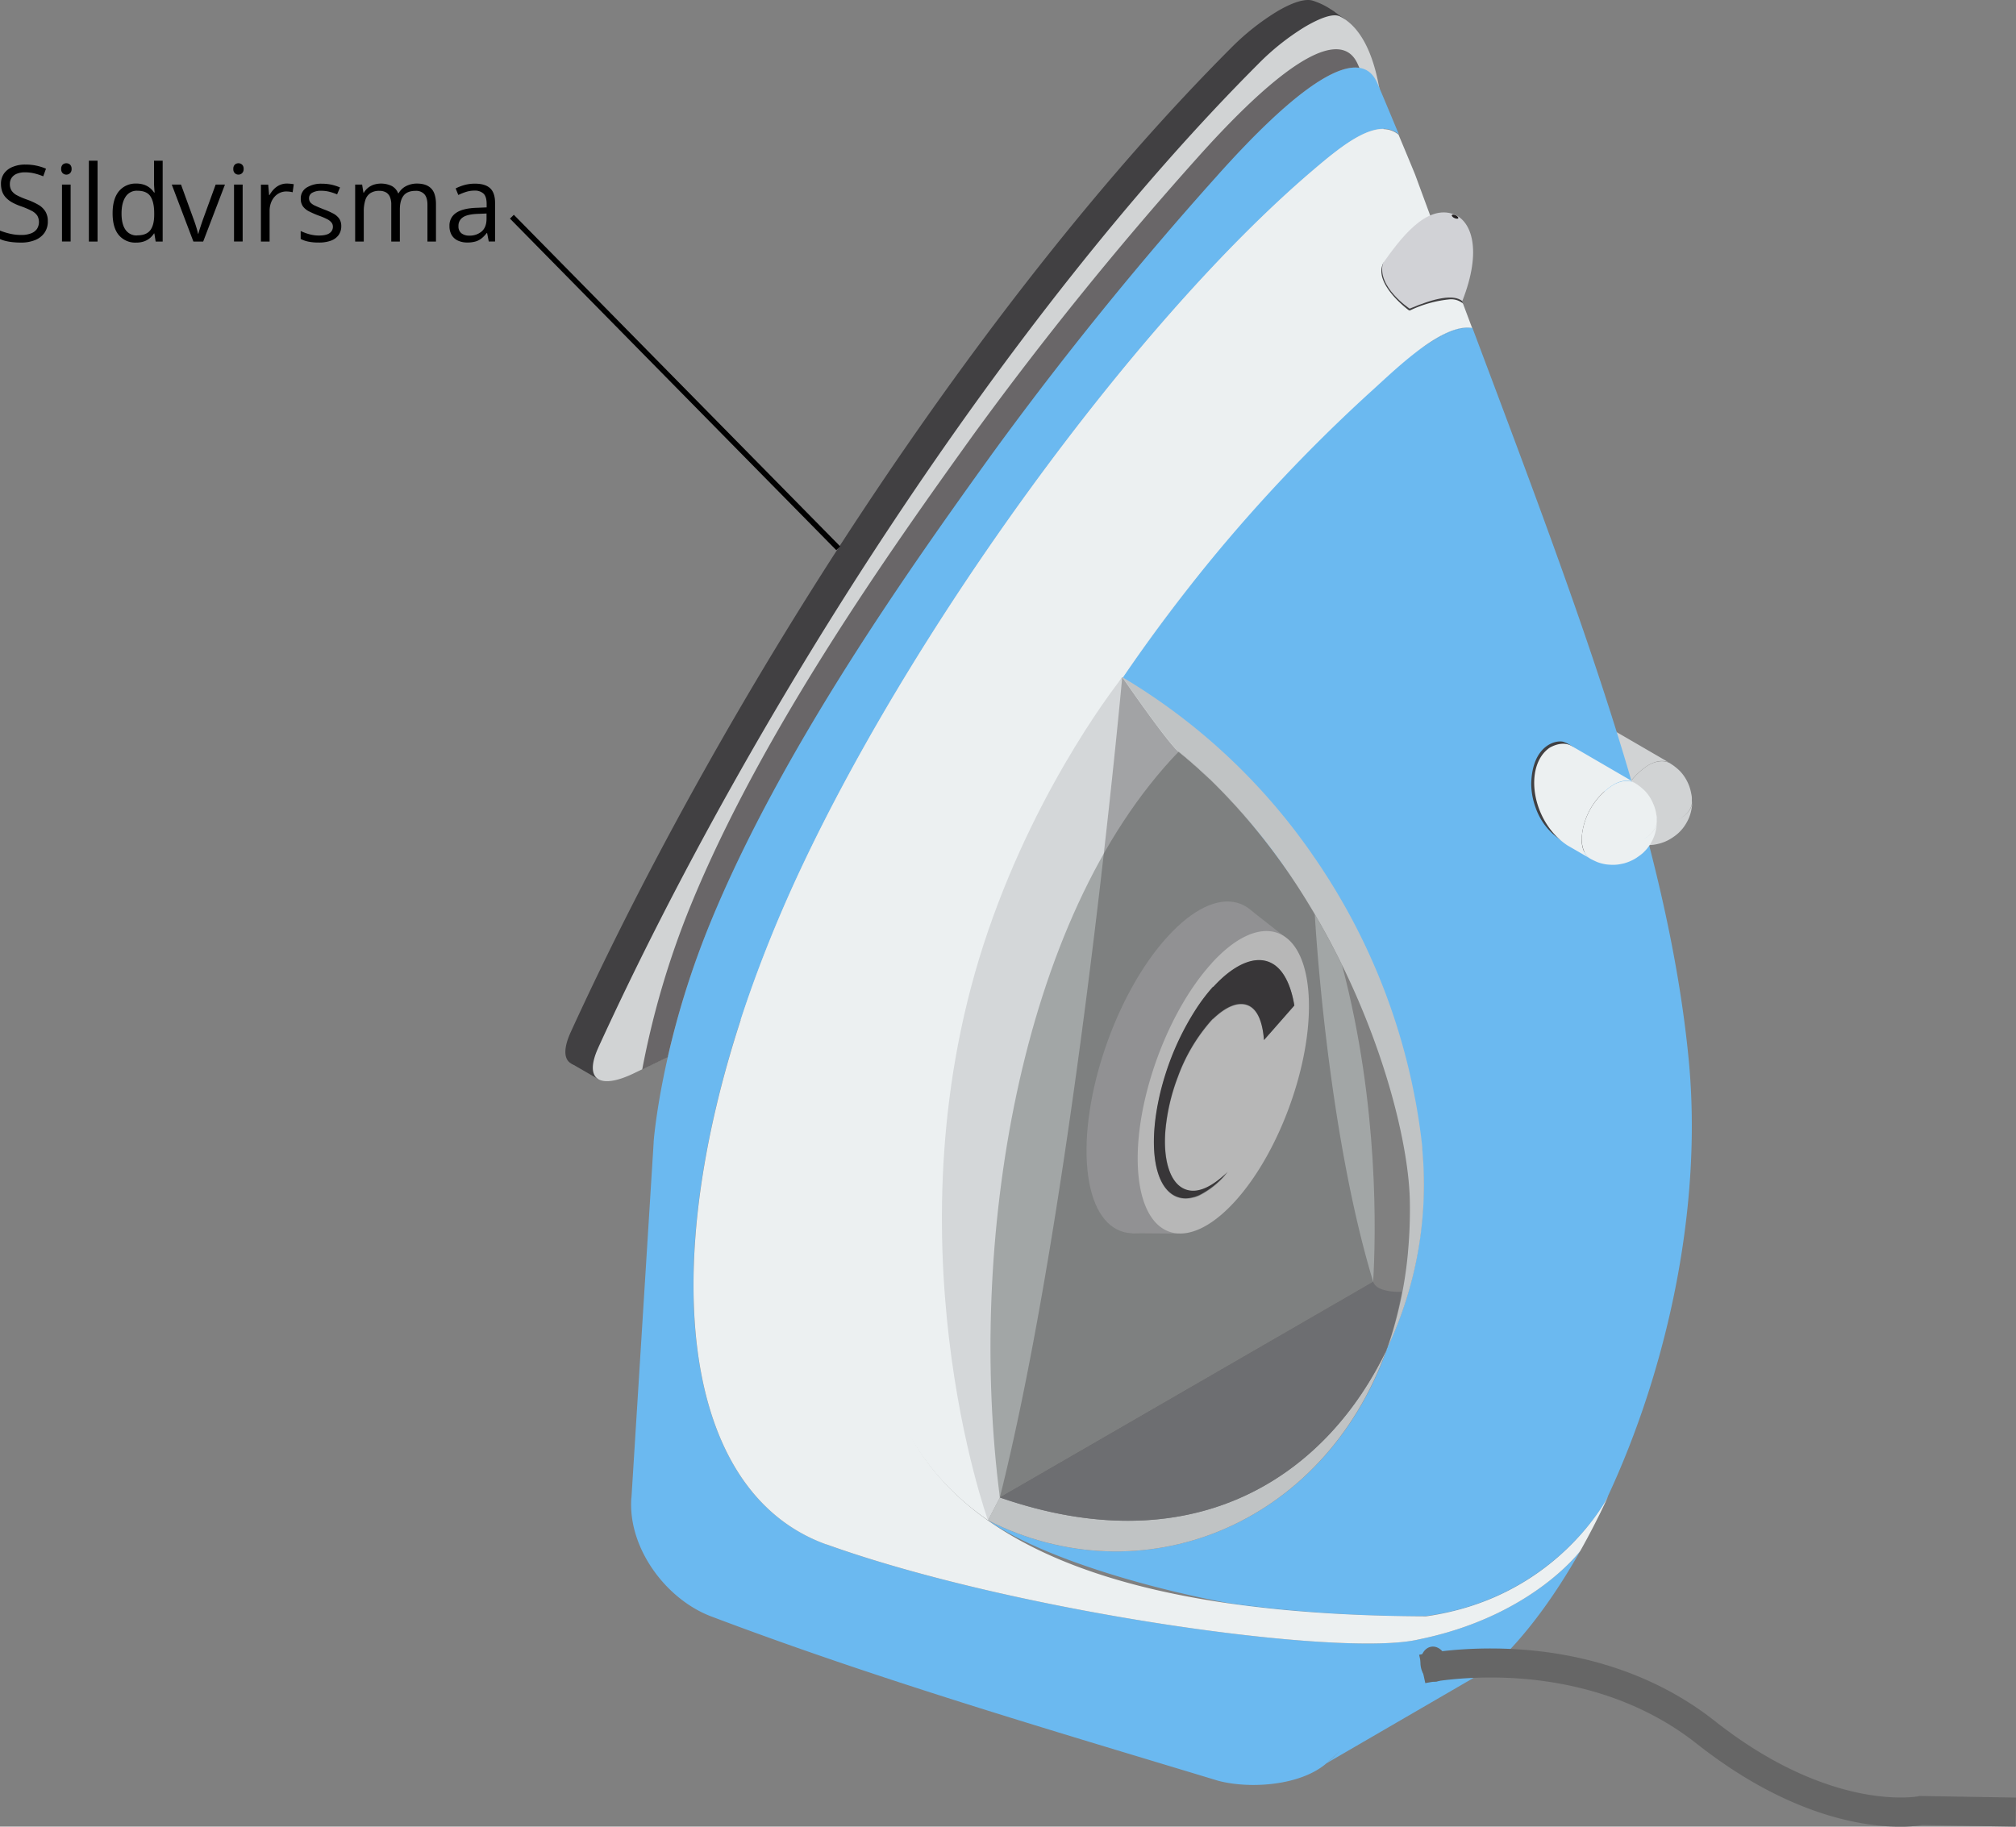
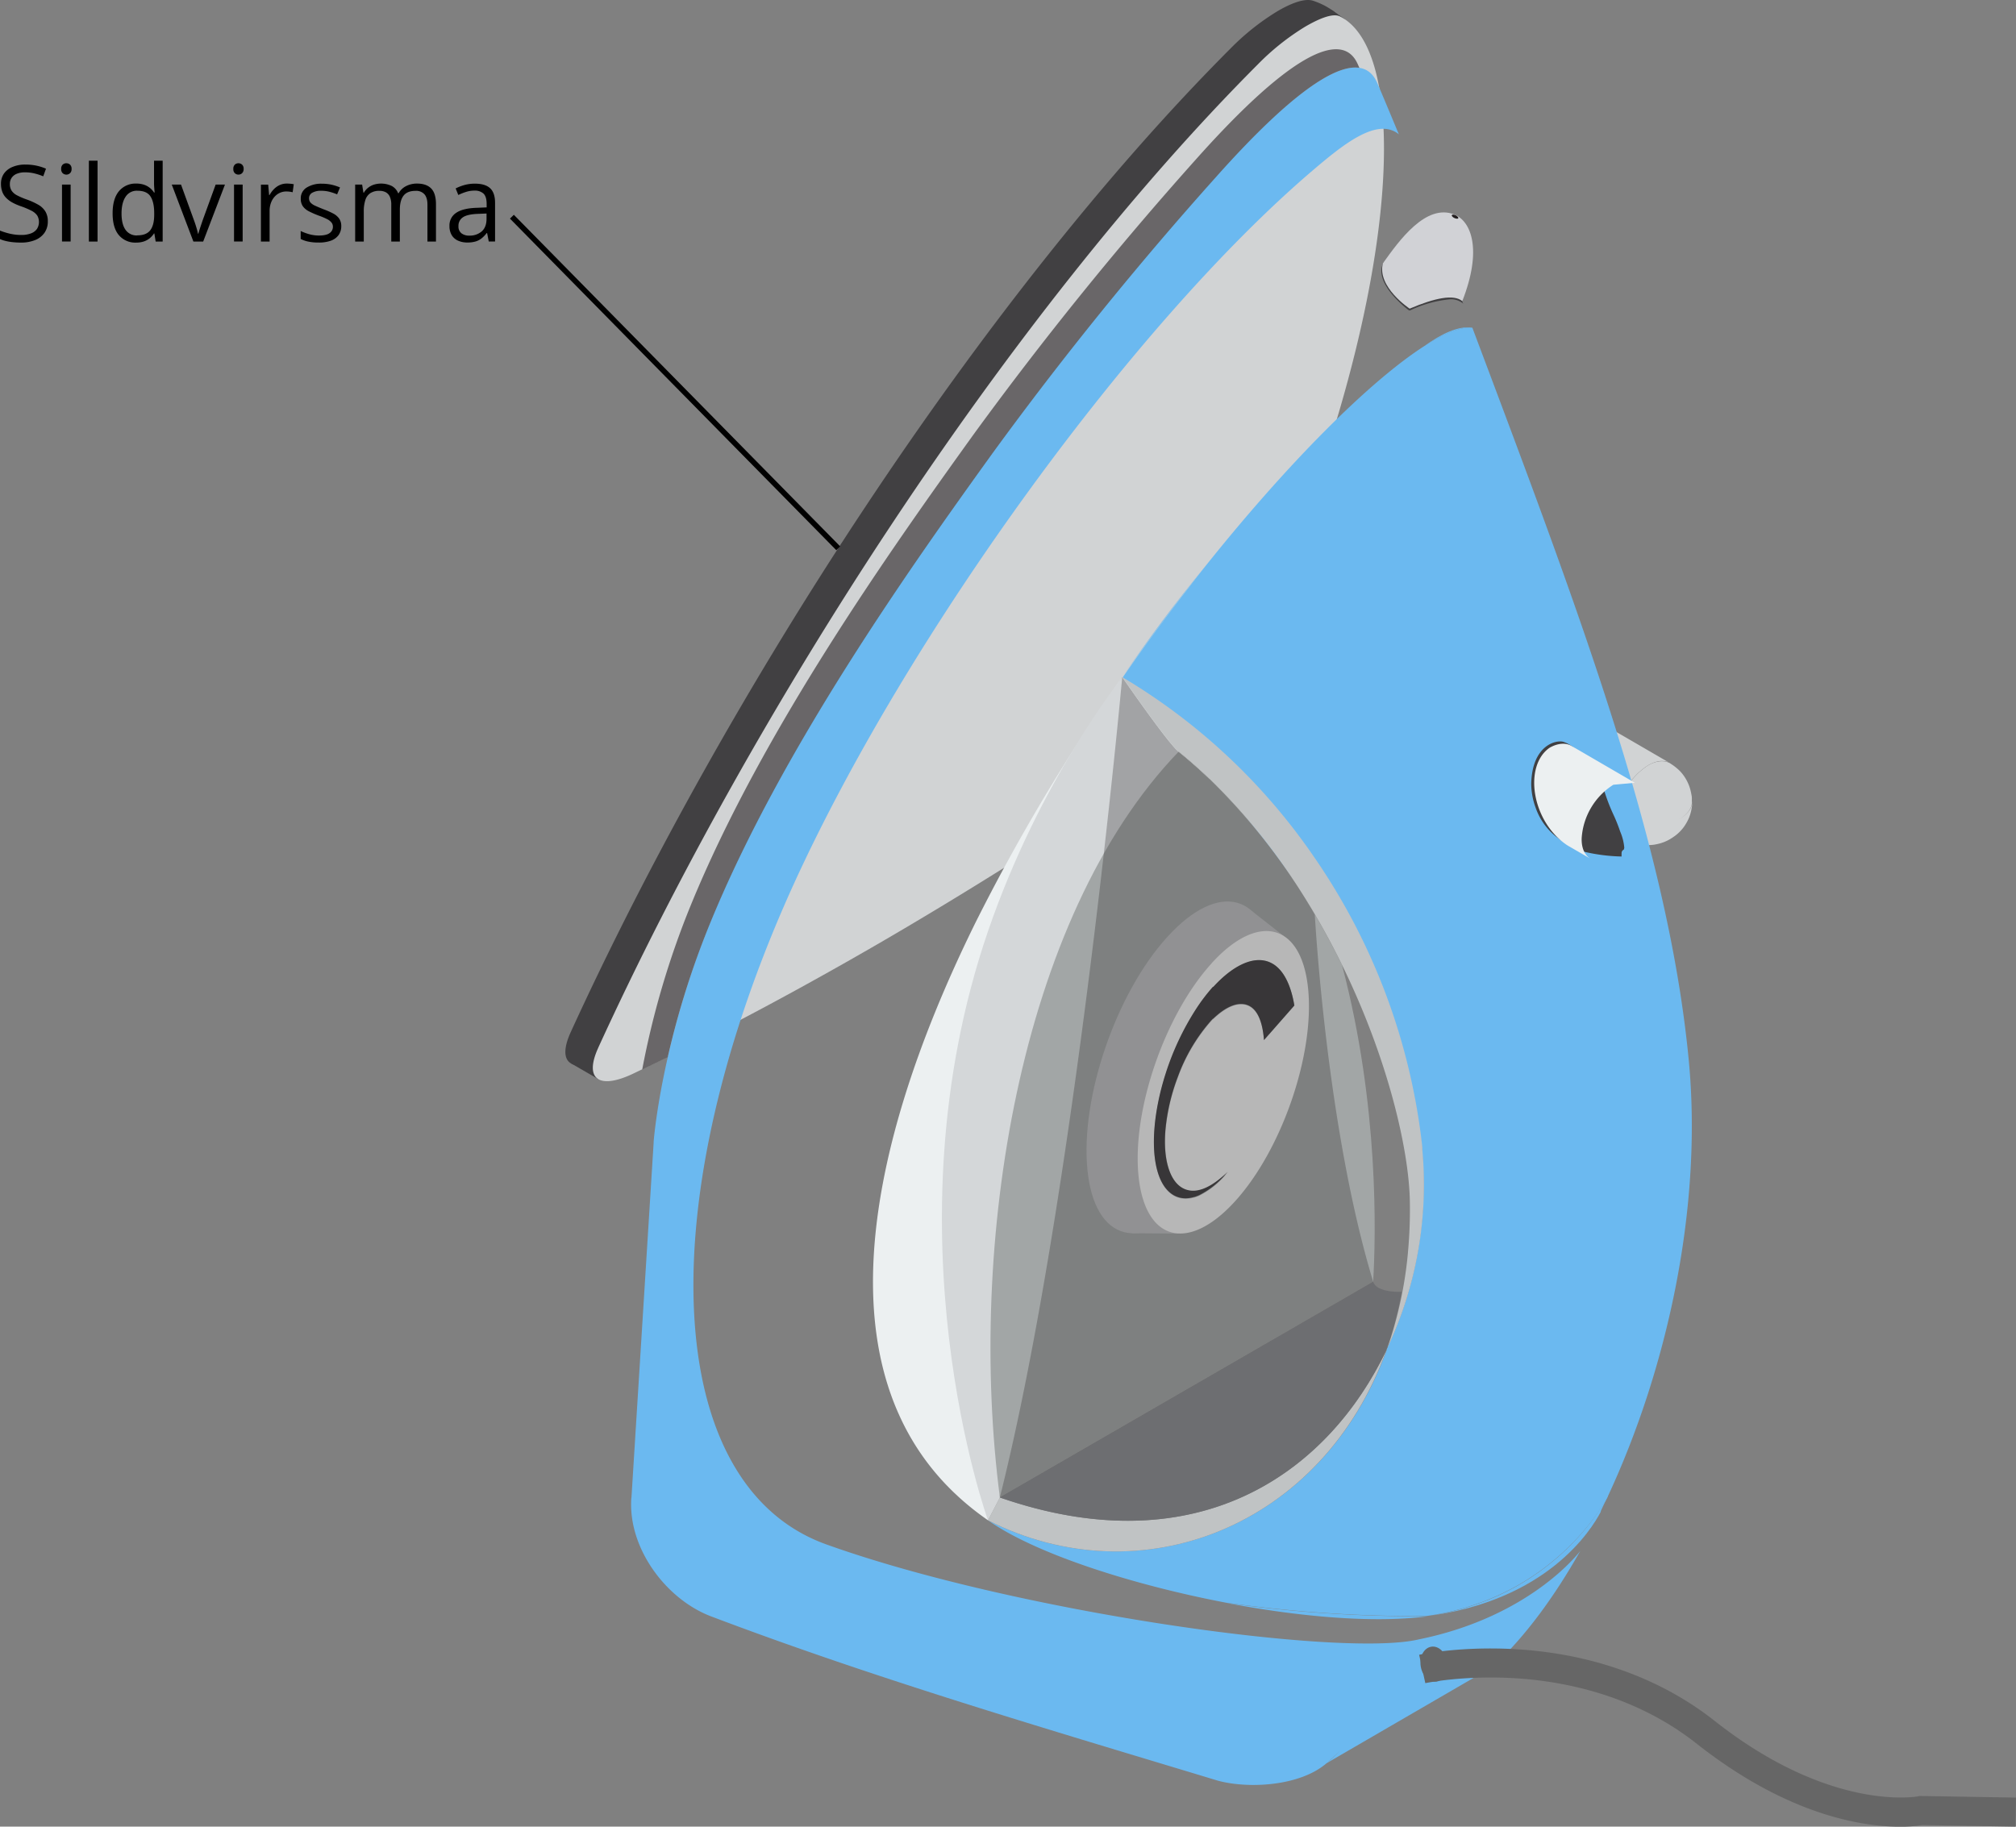
<svg xmlns="http://www.w3.org/2000/svg" width="1111.19" height="1006.99" viewBox="0 0 1111.19 1006.99">
  <rect x="0" y="0" width="1111.19" height="1006.99" fill="#808080" stroke="none" />
  <g id="Слой_2" data-name="Слой 2">
    <g id="Слой_1-2" data-name="Слой 1">
      <g id="_Слой_1-2" data-name=" Слой 1-2">
        <g id="_Слой_2-2" data-name=" Слой 2-2">
          <g id="uuid-6e8d822d-bf02-4ece-a8ae-57cf3dba0b78">
            <path d="M923.49,420.68l-35-20.33c-3-1.79-7.35-1.57-11.93,1-14.53,9.94-10.09,40.84,9.8,53.89l12.72,7.35c-3.16-1.83-5.1-5.78-5-11.36a37.75,37.75,0,0,1,17.45-29.4c4.75-2.74,9-3,12-1.17Z" transform="translate(-3.01)" style="fill:#d1d3d4" />
            <path d="M935.54,442v-1.57a8.51,8.51,0,0,0-.19-2.11,30.6,30.6,0,0,0-.72-3.26,20,20,0,0,0-.88-2.57,26.65,26.65,0,0,0-1.44-2.94,23.19,23.19,0,0,0-3.46-4.6,33,33,0,0,0-2.84-2.45c-.71-.57-1.74-1.21-2.45-1.69-3.06-1.77-7.35-1.57-11.93,1a37.79,37.79,0,0,0-17.44,29.4c0,5.59,1.86,9.53,5,11.37,1,.54,2.45,1.22,3.48,1.69a21.13,21.13,0,0,0,2.45.78,18.36,18.36,0,0,0,2.84.59c1.22.14,2.43.22,3.65.24a24.56,24.56,0,0,0,3-.21,31,31,0,0,0,3.26-.69,23.23,23.23,0,0,0,5.29-2.18,26.87,26.87,0,0,0,2.45-1.57,20.66,20.66,0,0,0,2.45-1.94,22.54,22.54,0,0,0,2.45-2.62,21.07,21.07,0,0,0,1.86-2.72,25,25,0,0,0,1.5-2.91,22.53,22.53,0,0,0,1.1-3.31,24.27,24.27,0,0,0,.54-2.67,22,22,0,0,0,.25-3.13c0,3.5-2.45,7-7.16,9.62,4.51-2.57,7-6.07,7-9.58Z" transform="translate(-3.01)" style="fill:#d1d3d4" />
            <path d="M707.42,6a133.59,133.59,0,0,0-26.16,20.73C543.47,164.79,402.61,383.09,317.61,568.94c-7.94,17.37.49,23.24,19.6,14.11,43.6-20.77,89.07-44.92,136-72.21S568.6,453.2,618,419.9c21.73-14.7,43.83-38.26,52.08-55.8C758.38,176.38,790.77,21.07,726.61.37c-4.19-1.3-11.05.91-19.18,5.63Z" transform="translate(-3.01)" style="fill:#414042" />
            <polygon points="733.74 5.27 741.14 10.51 741.04 15.77 733.74 5.27" style="fill:#414042" />
            <polygon points="314.77 586.23 329.86 594.95 328.71 581.5 314.77 586.23" style="fill:#414042" />
            <path d="M332.72,577.66c85-185.86,225.86-404.2,363.63-542.21A134.54,134.54,0,0,1,722.42,14.7c8.13-4.73,15.36-7.55,19.18-5.64,42.82,21.56,31.84,176-56.52,363.73-8.25,17.54-30.37,41.18-52.08,55.8-49.41,33.27-97.79,63.7-144.73,91Q427.9,554.61,371,582.68c-4.72,2.3-9.41,4.61-14.08,6.83l-4.63,2.23c-19.06,9.16-27.48,3.29-19.55-14.08Z" transform="translate(-3.01)" style="fill:#d1d3d4" />
            <path d="M547.58,838.13c1,.64,1.89,1.3,2.87,1.94l.31.19c26.29,17.15,77,33.54,128.12,43.29a759.48,759.48,0,0,0,101.74,7.35H789c68.93-9.55,97.67-61,100.24-65.83v-.19h0c32.1-68.91,52.58-158.25,44.52-241.15C922.19,464.14,871.7,332.86,814.55,180.66c-6.25-.64-15.29,2.94-26.41,10.07h0c-29.76,19.08-74.49,63.52-120.55,121.16q-4.79,6-9.55,12.25c-12.08,15.5-24.18,31.84-36,49l-.27.37h0A1009.17,1009.17,0,0,1,717,486q5.4,7.48,10.66,15.18c29.4,43.07,54.55,90.64,59.16,131.57V634a211.45,211.45,0,0,1-19.6,110.07v.48C732,841.8,631.63,880.77,547.58,838.12Z" transform="translate(-3.01)" style="fill:#6bb9f0" />
            <path d="M789,891c66.71-8.4,91.21-47.67,96.33-57.59V833l.15-.29.21-.47c.72-1.47,2.28-4.9,3-6.37l.12-.22v-.44C886.69,830,858,881.49,789,891Z" transform="translate(-3.01)" style="fill:#6bb9f0" />
            <path d="M814.55,180.67c-7.59-1.25-17.15,3.4-26.41,10.07,11.13-7,20.17-10.71,26.41-10.07Z" transform="translate(-3.01)" style="fill:#6bb9f0" />
            <path d="M780.62,891a759.21,759.21,0,0,1-101.73-7.35c40.32,7.69,80.84,11.19,110.23,7.49l-8.5-.15Z" transform="translate(-3.01)" style="fill:#6bb9f0" />
            <path d="M667.52,311.92q-24.76,30.15-45.59,61c15-21.51,30.35-42,45.59-61Z" transform="translate(-3.01)" style="fill:#6bb9f0" />
            <path d="M547.58,838.13l2.87,1.94C549.47,839.43,548.49,838.77,547.58,838.13Z" transform="translate(-3.01)" style="fill:#6bb9f0" />
            <path d="M554.1,825.54,759.87,706.61c1.5-25,3.36-97.08-17.15-174.56h0c-17.61-36-41.64-72.56-72.92-102.5-125,105.14-115.7,396-115.7,396Z" transform="translate(-3.01)" style="fill:#a2a6a6" />
            <path d="M547.58,838.13c84.2,42.67,184.64,3.6,219.67-94-32,67-100.88,115.78-203.33,84.59q-4.84-1.47-9.8-3.19l-6.54,12.62Z" transform="translate(-3.01)" style="fill:#c0c3c4" />
            <path d="M554.13,825.54c3.3,1.15,6.56,2.2,9.8,3.19,102.47,31.18,171.33-17.62,203.32-84.59a208.53,208.53,0,0,0,8.38-32s-13.55.76-15.75-5.49L554.13,825.54Z" transform="translate(-3.01)" style="fill:#6d6e71" />
            <path d="M864.84,409c10.1,3.23,20.39,20.67,21.29,25.53a2.22,2.22,0,0,0,1.13,1.44,105.72,105.72,0,0,0,5.39,13.84,91.24,91.24,0,0,1,3.4,8.65,28.54,28.54,0,0,1,2.24,8.85,5.79,5.79,0,0,1-.27,1.07,2.09,2.09,0,0,0-1.21,2,17.81,17.81,0,0,0,0,1.79,99.32,99.32,0,0,1-20.67-2.63,68,68,0,0,1-10.41-5,34.9,34.9,0,0,1-16.29-19.25A39,39,0,0,1,847,432c.54-21.39,13.91-24.31,17.85-23Z" transform="translate(-3.01)" style="fill:#414042" />
-             <path d="M904.13,431.53l-35-20.36c-3.06-1.76-7.35-1.57-11.93,1-14.53,9.95-10.09,40.86,9.8,53.9l12.71,7.35c-3.15-1.84-5.09-5.78-4.9-11.4a37.75,37.75,0,0,1,17.45-29.4c4.63-2.69,8.84-2.91,11.9-1.12Z" transform="translate(-3.01)" style="fill:#ecf0f1" />
-             <path d="M916.19,452.77v-1.54a7.36,7.36,0,0,0-.22-2.11,24.57,24.57,0,0,0-.71-3.28,19.32,19.32,0,0,0-.88-2.45,26.16,26.16,0,0,0-1.45-3,22.64,22.64,0,0,0-3.45-4.58,34.62,34.62,0,0,0-2.84-2.45,28.6,28.6,0,0,0-2.45-1.67c-3.06-1.79-7.35-1.57-11.93,1a37.67,37.67,0,0,0-17.44,29.4c0,5.6,1.86,9.55,4.9,11.39,1,.54,2.45,1.22,3.48,1.67a20.67,20.67,0,0,0,2.45.81,27,27,0,0,0,2.84.58,34.21,34.21,0,0,0,3.65.22,22.55,22.55,0,0,0,3-.22c1-.15,2.28-.41,3.26-.66a26,26,0,0,0,5.29-2.18,24.42,24.42,0,0,0,2.45-1.59,24,24,0,0,0,2.45-1.91,24.28,24.28,0,0,0,2.45-2.62,26.15,26.15,0,0,0,1.86-2.72,25,25,0,0,0,1.48-2.92,21.37,21.37,0,0,0,1.12-3.3A24.8,24.8,0,0,0,916,456a22,22,0,0,0,.25-3.14c0,3.53-2.45,7-7.15,9.65,4.68-2.74,7-6.22,7.1-9.74Z" transform="translate(-3.01)" style="fill:#ecf0f1" />
+             <path d="M904.13,431.53l-35-20.36c-3.06-1.76-7.35-1.57-11.93,1-14.53,9.95-10.09,40.86,9.8,53.9l12.71,7.35c-3.15-1.84-5.09-5.78-4.9-11.4a37.75,37.75,0,0,1,17.45-29.4Z" transform="translate(-3.01)" style="fill:#ecf0f1" />
            <path d="M351.05,825.76q6.12-98,12.25-196a1.29,1.29,0,0,1,0-.48s4-53.9,31-120.21c39.48-96.64,111.19-197.44,156-259.67A1945.51,1945.51,0,0,1,673.18,97.54c72.76-81.52,85.57-59.38,89-51.69,1.74,3.92,7,16.56,11.86,28.2-12-9.8-31.16,6-47.82,20.18C627.5,178.6,503.47,349.56,440.71,486.94c-79.56,174.45-73.49,331.61,17.66,364.42C562.22,888.62,742.22,914,785.16,903.73c61.24-12.47,88.06-47.67,88.9-48.77-14.28,25.28-30,46.54-46.11,61.8a24.65,24.65,0,0,1-4.78,3.6L734.25,972l-.25.19c-14.69,12.49-42.64,14-59.52,9.51-93.9-28.42-188.21-56-280-90.81C369.67,881.2,349,853.05,351,825.76ZM737.12,969.51c1.57-1.47,3.11-3,4.68-4.61q-3.4,3.36-7.06,6.62a24.08,24.08,0,0,0,2.38-2Z" transform="translate(-3.01)" style="fill:#6bb9f0" />
            <path d="M357,589.54c4.68-2.23,9.35-4.53,14.08-6.83a473.65,473.65,0,0,1,23.22-73.49c39.49-96.64,111.19-197.44,156-259.67A1941.35,1941.35,0,0,1,673.18,97.67c46.32-52,68.34-61.91,79.1-60.27l-.72-1.64c-3.4-7.69-16.22-29.83-89,51.69A1949.86,1949.86,0,0,0,539.74,239.34C495,301.61,423.26,402.41,383.77,499A470.54,470.54,0,0,0,357,589.55Z" transform="translate(-3.01)" style="fill:#231f20;opacity:0.6;isolation:isolate" />
-             <path d="M458.49,851.36C562.21,888.62,742.21,914,785.15,903.74c61.25-12.47,88.07-47.67,88.9-48.78h0c5.32-9.43,10.44-19.45,15.29-29.91-1.72,3.31-30.26,56.34-100.44,66-120.47-.44-196.09-20.87-241.44-52.91-78.71-55.61-66.14-146.17-39.19-228,25.6-77.45,58.15-151.28,104.16-222.4A890.32,890.32,0,0,1,760.91,213.81c14.57-13.34,38-35.59,53.52-33Q798.92,139.55,783,96.23c-.22-.56-4.45-10.83-9.14-22-12-9.8-31.15,5.95-47.81,20.19C627.5,178.61,503.47,349.58,440.71,487c-79.45,174.47-73.49,331.61,17.78,364.42Z" transform="translate(-3.01)" style="fill:#ecf0f1" />
            <path d="M779.52,170.94l.41.27.49-.19A65.38,65.38,0,0,1,802.2,165a10.24,10.24,0,0,1,7.35,2.45c0-.15-.66-.82-.47-1.33l-5.63-15H765.33l.32-6.51c-6.27,11.26,13.1,25.89,13.86,26.41Z" transform="translate(-3.01)" style="fill:#414042" />
            <path d="M765.29,145.1c8.75-12.25,23.64-33.18,39.42-26.83C813.87,122,820.19,137.53,809,166c-4.7-3.94-15.21-1.73-29,4.15,0,0-18.18-12-14.74-25Z" transform="translate(-3.01)" style="fill:#d1d2d6" />
            <polygon points="707.82 516.17 689.63 501.94 684.18 509.65 695.52 519.84 707.82 516.17" style="fill:#bcbec0" />
            <polygon points="649.4 680.05 623.95 679.86 636.69 669.57 648.67 673.22 649.4 680.05" style="fill:#bcbec0" />
            <path d="M646.48,516.44c28.31-31.14,54.43-24.18,58.32,15.58s-15.89,97.22-44.09,128.39-54.41,24.18-58.33-15.58,15.7-97.23,44.1-128.39Zm.9,33.51h0Z" transform="translate(-3.01)" style="fill:#bcbec0" />
            <path d="M699.74,573.4l16.72-19.06c-2.64-15.93-9.52-25.63-20.43-25-7.35.42-16,5.74-24.35,14.88a99.18,99.18,0,0,0-9.33,12.25,148.79,148.79,0,0,0-16.83,35.71c-6.49,20.29-8.28,40.59-4.43,53.9,3.65,12.66,12.25,17.76,22.81,13.13a46.11,46.11,0,0,0,14.69-11.62l1.18-1.32c-9.22,9-18.23,12.74-25,8.89s-10.7-16-9.31-32.14a110.28,110.28,0,0,1,6.79-29,97.11,97.11,0,0,1,18.34-31.06c.32-.37.66-.71,1-1.07h0V562c7-6.69,13.74-9.8,19.15-7.62s8.29,9.25,9,19.25l-.07-.25ZM670.85,531c25.83-28.39,49.63-22,53.19,14.21s-14.51,88.68-40.32,117.07-49.63,22-53.19-14.18S645,559.46,670.85,531.05h0Z" transform="translate(-3.01)" style="fill:#f1f2f2" />
            <path d="M671.64,544.17c8.3-9.14,16.9-14.45,24.35-14.87,10.9-.59,17.78,9.11,20.43,25l-16.73,19.06c-.76-10-3.55-17.15-9-19.25s-12.25.93-19.16,7.62c.15-.15.15-.18,0-.15h0c-.34.37-.68.71-1,1.07a97,97,0,0,0-18.35,31.06,110.68,110.68,0,0,0-6.79,29c-1.39,16.15,2.21,28.1,9.32,32.14s15.77,0,25-8.89l-1.17,1.33a46.15,46.15,0,0,1-14.7,11.61c-10.6,4.63-19.16-.47-22.81-13.13-3.85-13.23-2.06-33.54,4.44-53.89a149.38,149.38,0,0,1,16.82-35.72,100.26,100.26,0,0,1,9.34-12.25l.07.24Z" transform="translate(-3.01)" style="fill:#414042" />
            <path d="M803.6,119.49a4.37,4.37,0,0,0,1.94,1c.91.19,1.57,0,1.17-.71a3.64,3.64,0,0,0-3-1.45c-.69.12-.61.64-.08,1.15Z" transform="translate(-3.01)" style="fill:#231f20" />
            <path d="M547.58,838.13c0-116.61-2.15-261.16,80.72-366a293.7,293.7,0,0,1,41.42-42.67c-5.49-5.24-11.17-10.31-17.15-15.11s-30.86-41-31-41.08a1060.25,1060.25,0,0,0-81,135.57c-63.88,129.66-88.33,263.24,7,329.25Z" transform="translate(-3.01)" style="fill:#ecf0f1" />
            <path d="M554.13,825.54l4.68-25.82L601.7,550l27.22-53,36-23.54L710.83,497l5.81-10.63a333.47,333.47,0,0,0-46.91-56.86c-5.48-5.25-11.17-10.31-17.15-15.12s-30.2-39.93-31-41.05h0C521.13,527,529.44,714.47,554.13,825.53Z" transform="translate(-3.01)" style="fill:#a2a6a6" />
            <path d="M652.65,414.39C564.17,506.3,536.1,687,554.13,825.54l-6.54,12.62s-57.18-158,0-324.83c28.8-84,74.08-140,74.08-140l31,33v8Z" transform="translate(-3.01)" style="fill:#d4d7d9" />
            <path d="M554.13,825.54,759.9,706.61C734,621.49,727.71,504.14,727.71,504.14a346.36,346.36,0,0,0-58-74.64c-5.49-5.24-11.17-10.31-17.15-15.11s-30.6-40.49-31-41.08h0s-26,287.35-67.46,452.24Z" transform="translate(-3.01)" style="fill:#231f20;opacity:0.28;isolation:isolate" />
            <path d="M621.66,373.3h0c.76,1.13,25.33,36.51,31,41.06s11.59,9.8,17.15,15.11a334.25,334.25,0,0,1,46.91,56.86q5.8,8.82,11.07,17.79c5.42,9.23,10.41,18.56,14.94,27.85h0c25,51,36.75,101,37.36,129.83a253.7,253.7,0,0,1-1,28.12v.17a223.14,223.14,0,0,1-9.6,47.8h0c-.69,2.08-1.38,4.14-2.11,6.17v-.25a211.22,211.22,0,0,0,19.6-110.06v-1.27a348.11,348.11,0,0,0-60-160.52A336.09,336.09,0,0,0,622,373.53l-.32-.22Z" transform="translate(-3.01)" style="fill:#c0c3c4" />
          </g>
        </g>
      </g>
      <ellipse cx="789.02" cy="920.05" rx="7.41" ry="9.71" transform="matrix(0.99, -0.15, 0.15, 0.99, -128.74, 124.9)" style="fill:#666" />
      <path d="M1050.15,1007c-20.24,0-61.57-6-112.05-45.82-33.56-26.5-72.24-34.17-98.77-35.93-29.12-1.94-50.49,2.58-50.71,2.63l-3.4-15.63c.94-.21,23.39-5,54.64-3,41.51,2.66,78.91,16.28,108.16,39.37,64.15,50.64,111.73,41.74,112.21,41.65l.85-.18h.92l52.2.88-.27,16-51.41-.87A75.37,75.37,0,0,1,1050.15,1007Z" transform="translate(-3.01)" style="fill:#666" />
      <line x1="462.02" y1="302.25" x2="282.15" y2="119.46" style="fill:none;stroke:#000;stroke-miterlimit:10;stroke-width:3px" />
      <path d="M29.36,122a10.74,10.74,0,0,1-1.84,6.35,11.53,11.53,0,0,1-5.17,4,20.36,20.36,0,0,1-7.83,1.38,42.51,42.51,0,0,1-4.49-.23,29.27,29.27,0,0,1-3.9-.66A17,17,0,0,1,3,131.79v-4.67a37.7,37.7,0,0,0,5.24,1.65,26.87,26.87,0,0,0,6.48.76,14.58,14.58,0,0,0,5.32-.85,7,7,0,0,0,3.31-2.43,7.18,7.18,0,0,0,.19-7.42,8.49,8.49,0,0,0-3.14-2.64,44.31,44.31,0,0,0-6-2.53,31.46,31.46,0,0,1-4.7-2.08A14.35,14.35,0,0,1,6.33,109a9.61,9.61,0,0,1-2.08-3.33,12.54,12.54,0,0,1-.7-4.32,9.63,9.63,0,0,1,1.71-5.75A10.78,10.78,0,0,1,10,92a17.76,17.76,0,0,1,7-1.28,28.68,28.68,0,0,1,6.2.63A27.65,27.65,0,0,1,28.36,93l-1.52,4.19A32.13,32.13,0,0,0,22,95.61,21.56,21.56,0,0,0,16.82,95a11.47,11.47,0,0,0-4.54.79A6.19,6.19,0,0,0,9.45,98a5.9,5.9,0,0,0-1,3.41,6.67,6.67,0,0,0,.93,3.66,8,8,0,0,0,3,2.6A39.81,39.81,0,0,0,17.82,110a39.69,39.69,0,0,1,6.27,2.85A11,11,0,0,1,28,116.54,10.18,10.18,0,0,1,29.36,122Z" transform="translate(-3.01)" />
      <path d="M39.62,90a3,3,0,0,1,2,.76,3.05,3.05,0,0,1,.84,2.37,3,3,0,0,1-.84,2.34,3,3,0,0,1-4.07,0,3.08,3.08,0,0,1-.82-2.34,3.12,3.12,0,0,1,.82-2.37A2.94,2.94,0,0,1,39.62,90Zm2.32,11.75v31.4H37.18v-31.4Z" transform="translate(-3.01)" />
      <path d="M56.78,133.17H52V88.59h4.78Z" transform="translate(-3.01)" />
      <path d="M78,133.74a11.79,11.79,0,0,1-9.44-4.07q-3.48-4.06-3.48-12.09t3.55-12.25a11.86,11.86,0,0,1,9.46-4.13,13.28,13.28,0,0,1,4.35.65,10.56,10.56,0,0,1,3.21,1.77,10.9,10.9,0,0,1,2.26,2.5h.35c-.08-.59-.16-1.4-.23-2.43s-.12-1.87-.12-2.52V88.59h4.76v44.58H88.81l-.72-4.47h-.2a11.21,11.21,0,0,1-2.25,2.55,10.44,10.44,0,0,1-3.23,1.82A13.4,13.4,0,0,1,78,133.74Zm.74-4c3.37,0,5.74-1,7.14-2.87S88,122.18,88,118.41v-.86q0-6-2-9.19t-7.24-3.21a7.29,7.29,0,0,0-6.56,3.37Q70,111.88,70,117.7t2.16,8.93A7.41,7.41,0,0,0,78.72,129.79Z" transform="translate(-3.01)" />
      <path d="M109.61,133.17l-11.92-31.4h5.1l6.9,19c.48,1.3,1,2.73,1.46,4.3a37,37,0,0,1,1,3.78h.21c.22-1,.61-2.22,1.14-3.8s1-3,1.46-4.28l6.91-19H127l-12,31.4Z" transform="translate(-3.01)" />
      <path d="M134.44,90a2.93,2.93,0,0,1,2,.76,3,3,0,0,1,.85,2.37,3,3,0,0,1-.85,2.34,2.86,2.86,0,0,1-2,.78,2.82,2.82,0,0,1-2-.78,3,3,0,0,1-.82-2.34,3.08,3.08,0,0,1,.82-2.37A2.89,2.89,0,0,1,134.44,90Zm2.32,11.75v31.4H132v-31.4Z" transform="translate(-3.01)" />
      <path d="M161.09,101.2a19.25,19.25,0,0,1,2,.1,14.18,14.18,0,0,1,1.84.27l-.61,4.41a14.15,14.15,0,0,0-1.71-.32,16.32,16.32,0,0,0-1.78-.11,8.51,8.51,0,0,0-3.57.76,8.74,8.74,0,0,0-2.93,2.18,10.31,10.31,0,0,0-2,3.41,12.89,12.89,0,0,0-.72,4.42v16.85h-4.78v-31.4h4l.52,5.79h.2a15.7,15.7,0,0,1,2.35-3.2,10.7,10.7,0,0,1,3.19-2.3A9.32,9.32,0,0,1,161.09,101.2Z" transform="translate(-3.01)" />
      <path d="M191.11,124.57a8.34,8.34,0,0,1-1.5,5.06,9.15,9.15,0,0,1-4.3,3.08,19.18,19.18,0,0,1-6.66,1,27,27,0,0,1-5.7-.52,16.25,16.25,0,0,1-4.21-1.46v-4.38a28.19,28.19,0,0,0,4.58,1.72,19.64,19.64,0,0,0,5.44.77q4.06,0,5.9-1.32A4.16,4.16,0,0,0,186.5,125a3.73,3.73,0,0,0-.73-2.27,7.45,7.45,0,0,0-2.45-1.92,37.11,37.11,0,0,0-4.76-2,51.56,51.56,0,0,1-5.2-2.28,9.44,9.44,0,0,1-3.38-2.76,7.07,7.07,0,0,1-1.19-4.24,6.9,6.9,0,0,1,3.23-6.12,15.09,15.09,0,0,1,8.46-2.13,24.24,24.24,0,0,1,5.31.55,25.63,25.63,0,0,1,4.63,1.51l-1.6,3.81a29.86,29.86,0,0,0-4.16-1.41,17.89,17.89,0,0,0-4.49-.57,9.63,9.63,0,0,0-5.06,1.09,3.36,3.36,0,0,0-1.76,3,3.58,3.58,0,0,0,.81,2.41,7.68,7.68,0,0,0,2.63,1.77q1.8.84,4.75,2a40.57,40.57,0,0,1,5.1,2.25,9.36,9.36,0,0,1,3.31,2.81A7.18,7.18,0,0,1,191.11,124.57Z" transform="translate(-3.01)" />
      <path d="M232.85,101.2c3.46,0,6.06.9,7.82,2.7s2.64,4.71,2.64,8.7v20.57h-4.7V112.83q0-3.81-1.65-5.72a6.11,6.11,0,0,0-4.88-1.9c-3,0-5.25.87-6.62,2.63s-2.06,4.35-2.06,7.77v17.56h-4.73V112.83a10.65,10.65,0,0,0-.73-4.24,5.21,5.21,0,0,0-2.18-2.54,7.17,7.17,0,0,0-3.65-.84,8.74,8.74,0,0,0-5,1.29,7.1,7.1,0,0,0-2.74,3.82,20,20,0,0,0-.85,6.23v16.62h-4.75v-31.4h3.84l.71,4.44h.26a9.3,9.3,0,0,1,2.38-2.75,10.07,10.07,0,0,1,3.21-1.69,13.64,13.64,0,0,1,9.78.76,7.79,7.79,0,0,1,3.51,4h.26a9.8,9.8,0,0,1,4.24-4A13.07,13.07,0,0,1,232.85,101.2Z" transform="translate(-3.01)" />
      <path d="M264.82,101.25q5.61,0,8.34,2.52c1.81,1.68,2.72,4.37,2.72,8v21.35h-3.47l-.91-4.64h-.23a17.21,17.21,0,0,1-2.75,2.87,9.82,9.82,0,0,1-3.31,1.75,15.63,15.63,0,0,1-4.6.59,12.23,12.23,0,0,1-5.09-1,7.82,7.82,0,0,1-3.49-3,9.56,9.56,0,0,1-1.28-5.16,8.21,8.21,0,0,1,3.73-7.22q3.72-2.52,11.34-2.75l5.42-.23v-1.91c0-2.72-.59-4.62-1.75-5.71a7,7,0,0,0-4.93-1.63,15.25,15.25,0,0,0-4.7.72,32.57,32.57,0,0,0-4.24,1.69l-1.46-3.61A25.77,25.77,0,0,1,259,102,21.19,21.19,0,0,1,264.82,101.25Zm6.36,16.45-4.78.2q-5.88.22-8.28,1.92a5.48,5.48,0,0,0-2.41,4.78,4.75,4.75,0,0,0,1.63,4,6.79,6.79,0,0,0,4.33,1.29,10,10,0,0,0,6.85-2.32q2.66-2.33,2.66-7Z" transform="translate(-3.01)" />
    </g>
  </g>
</svg>